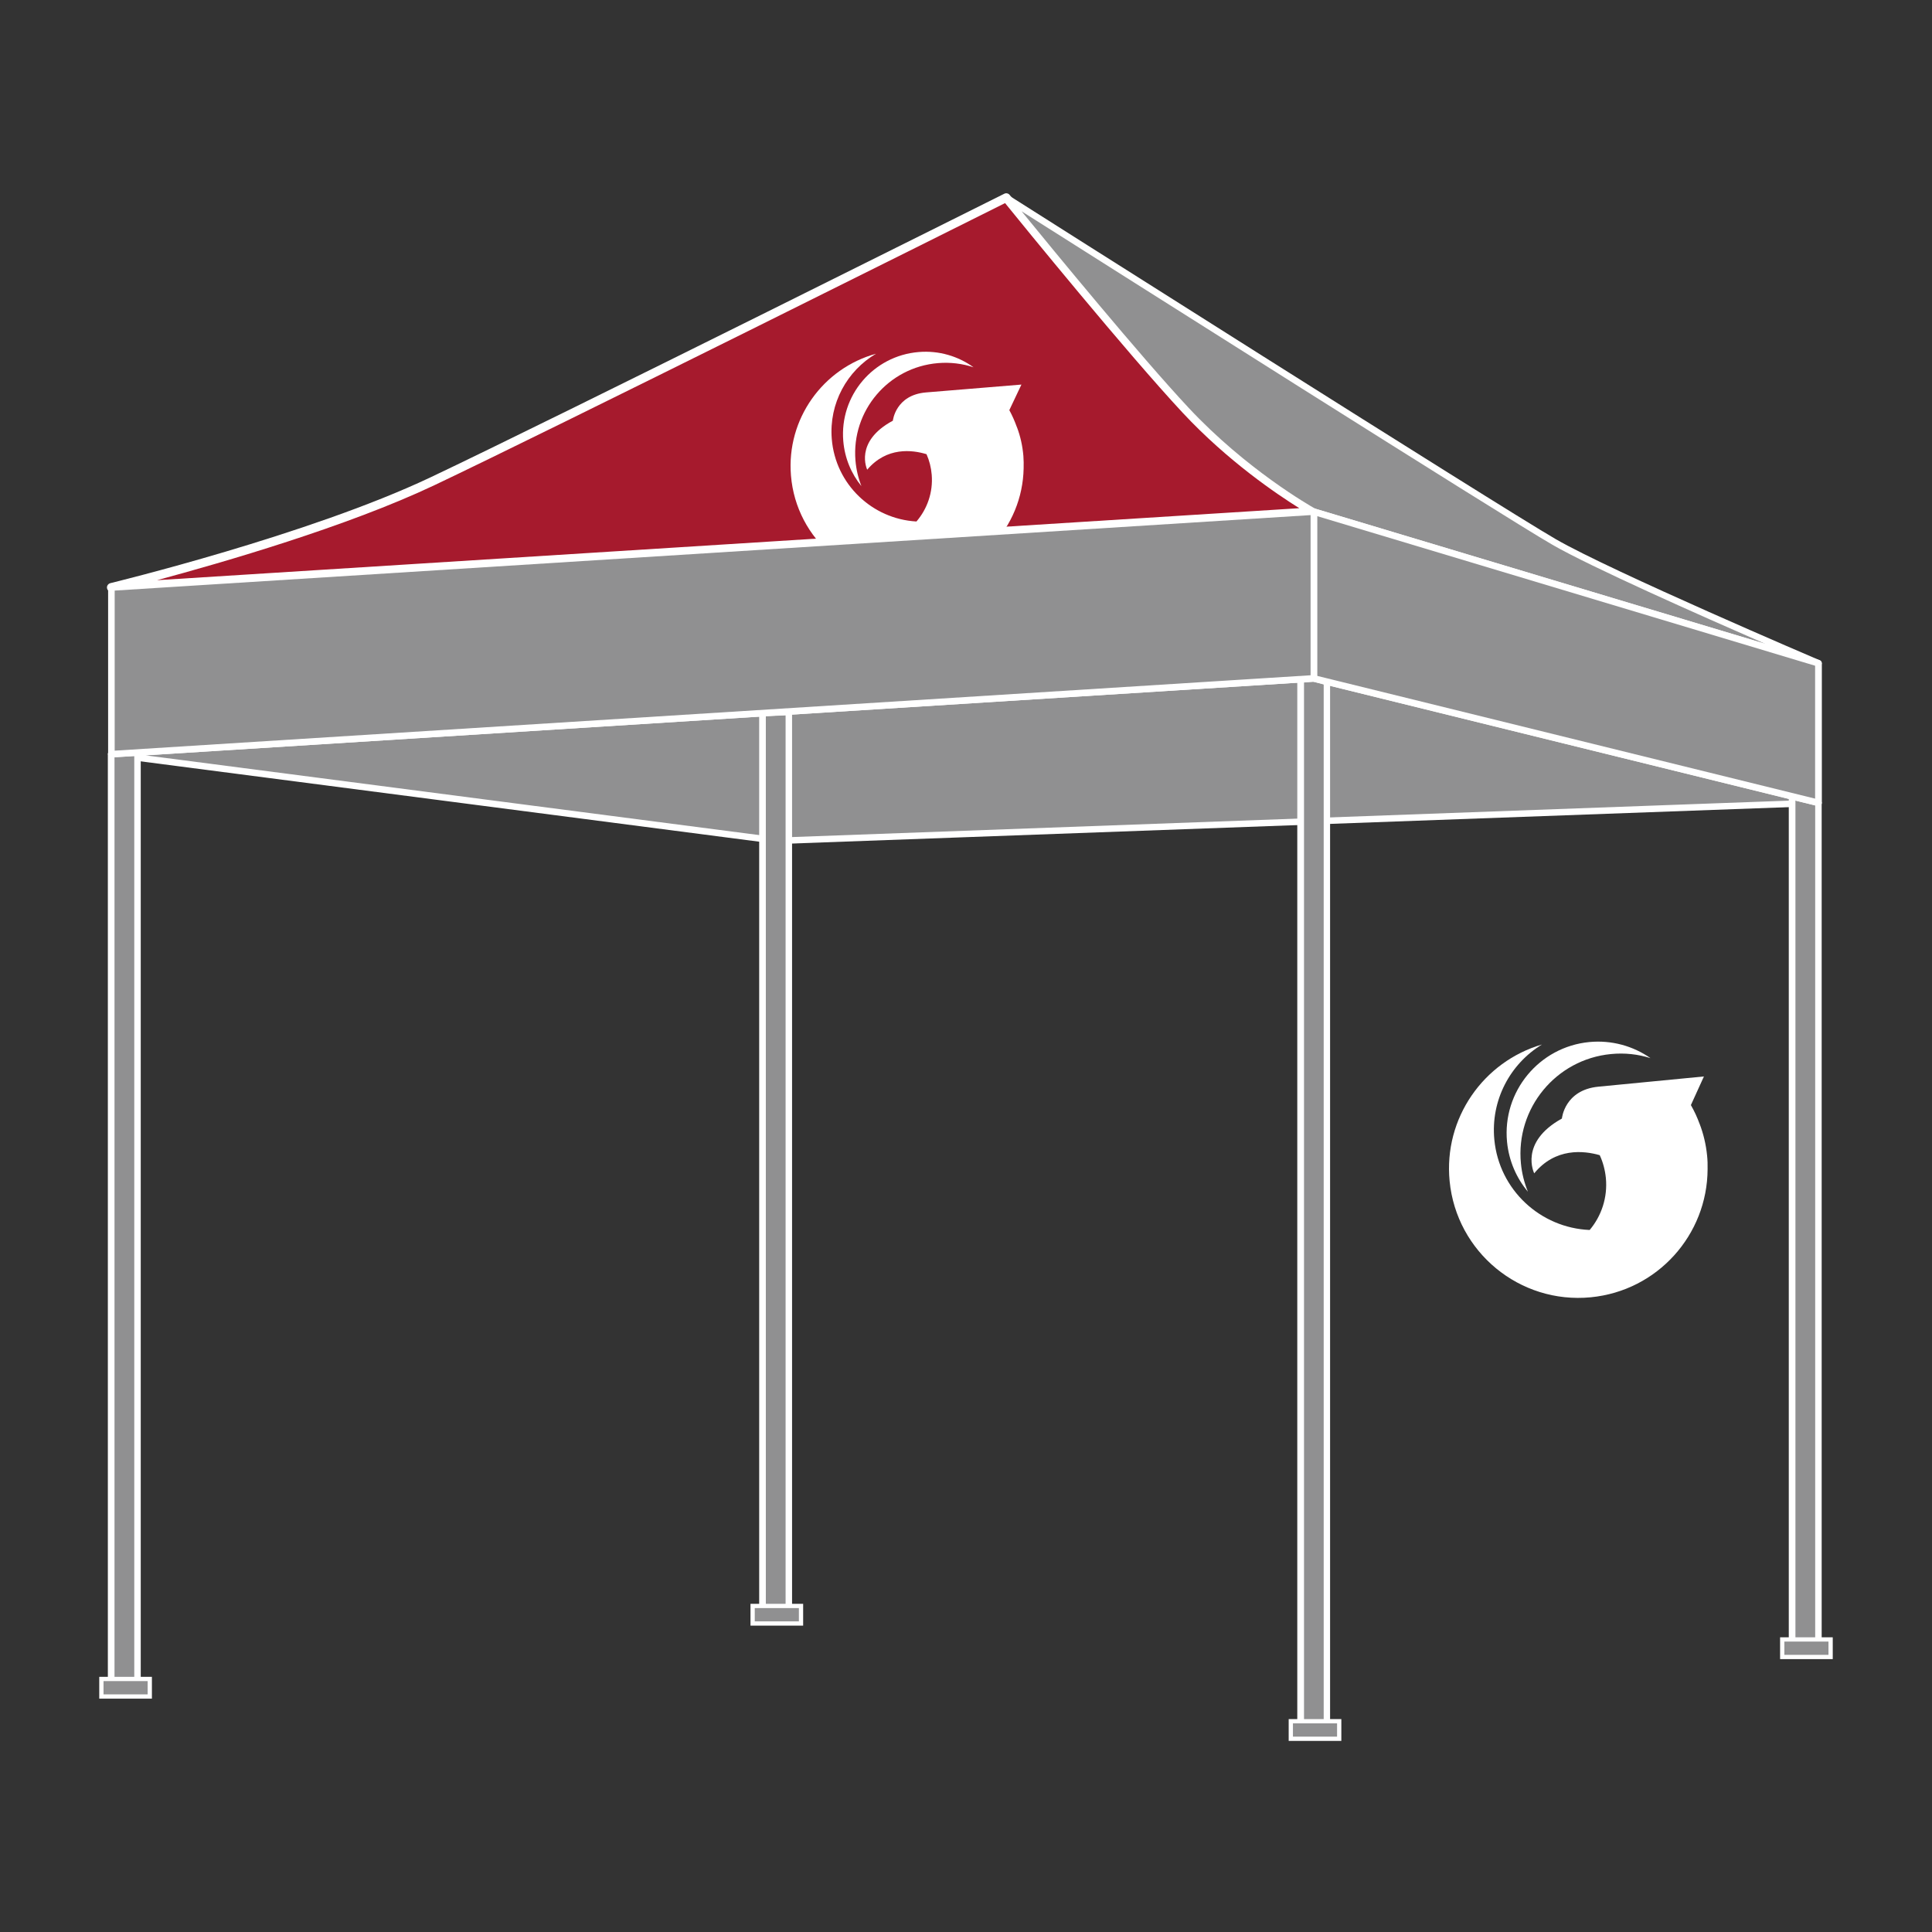
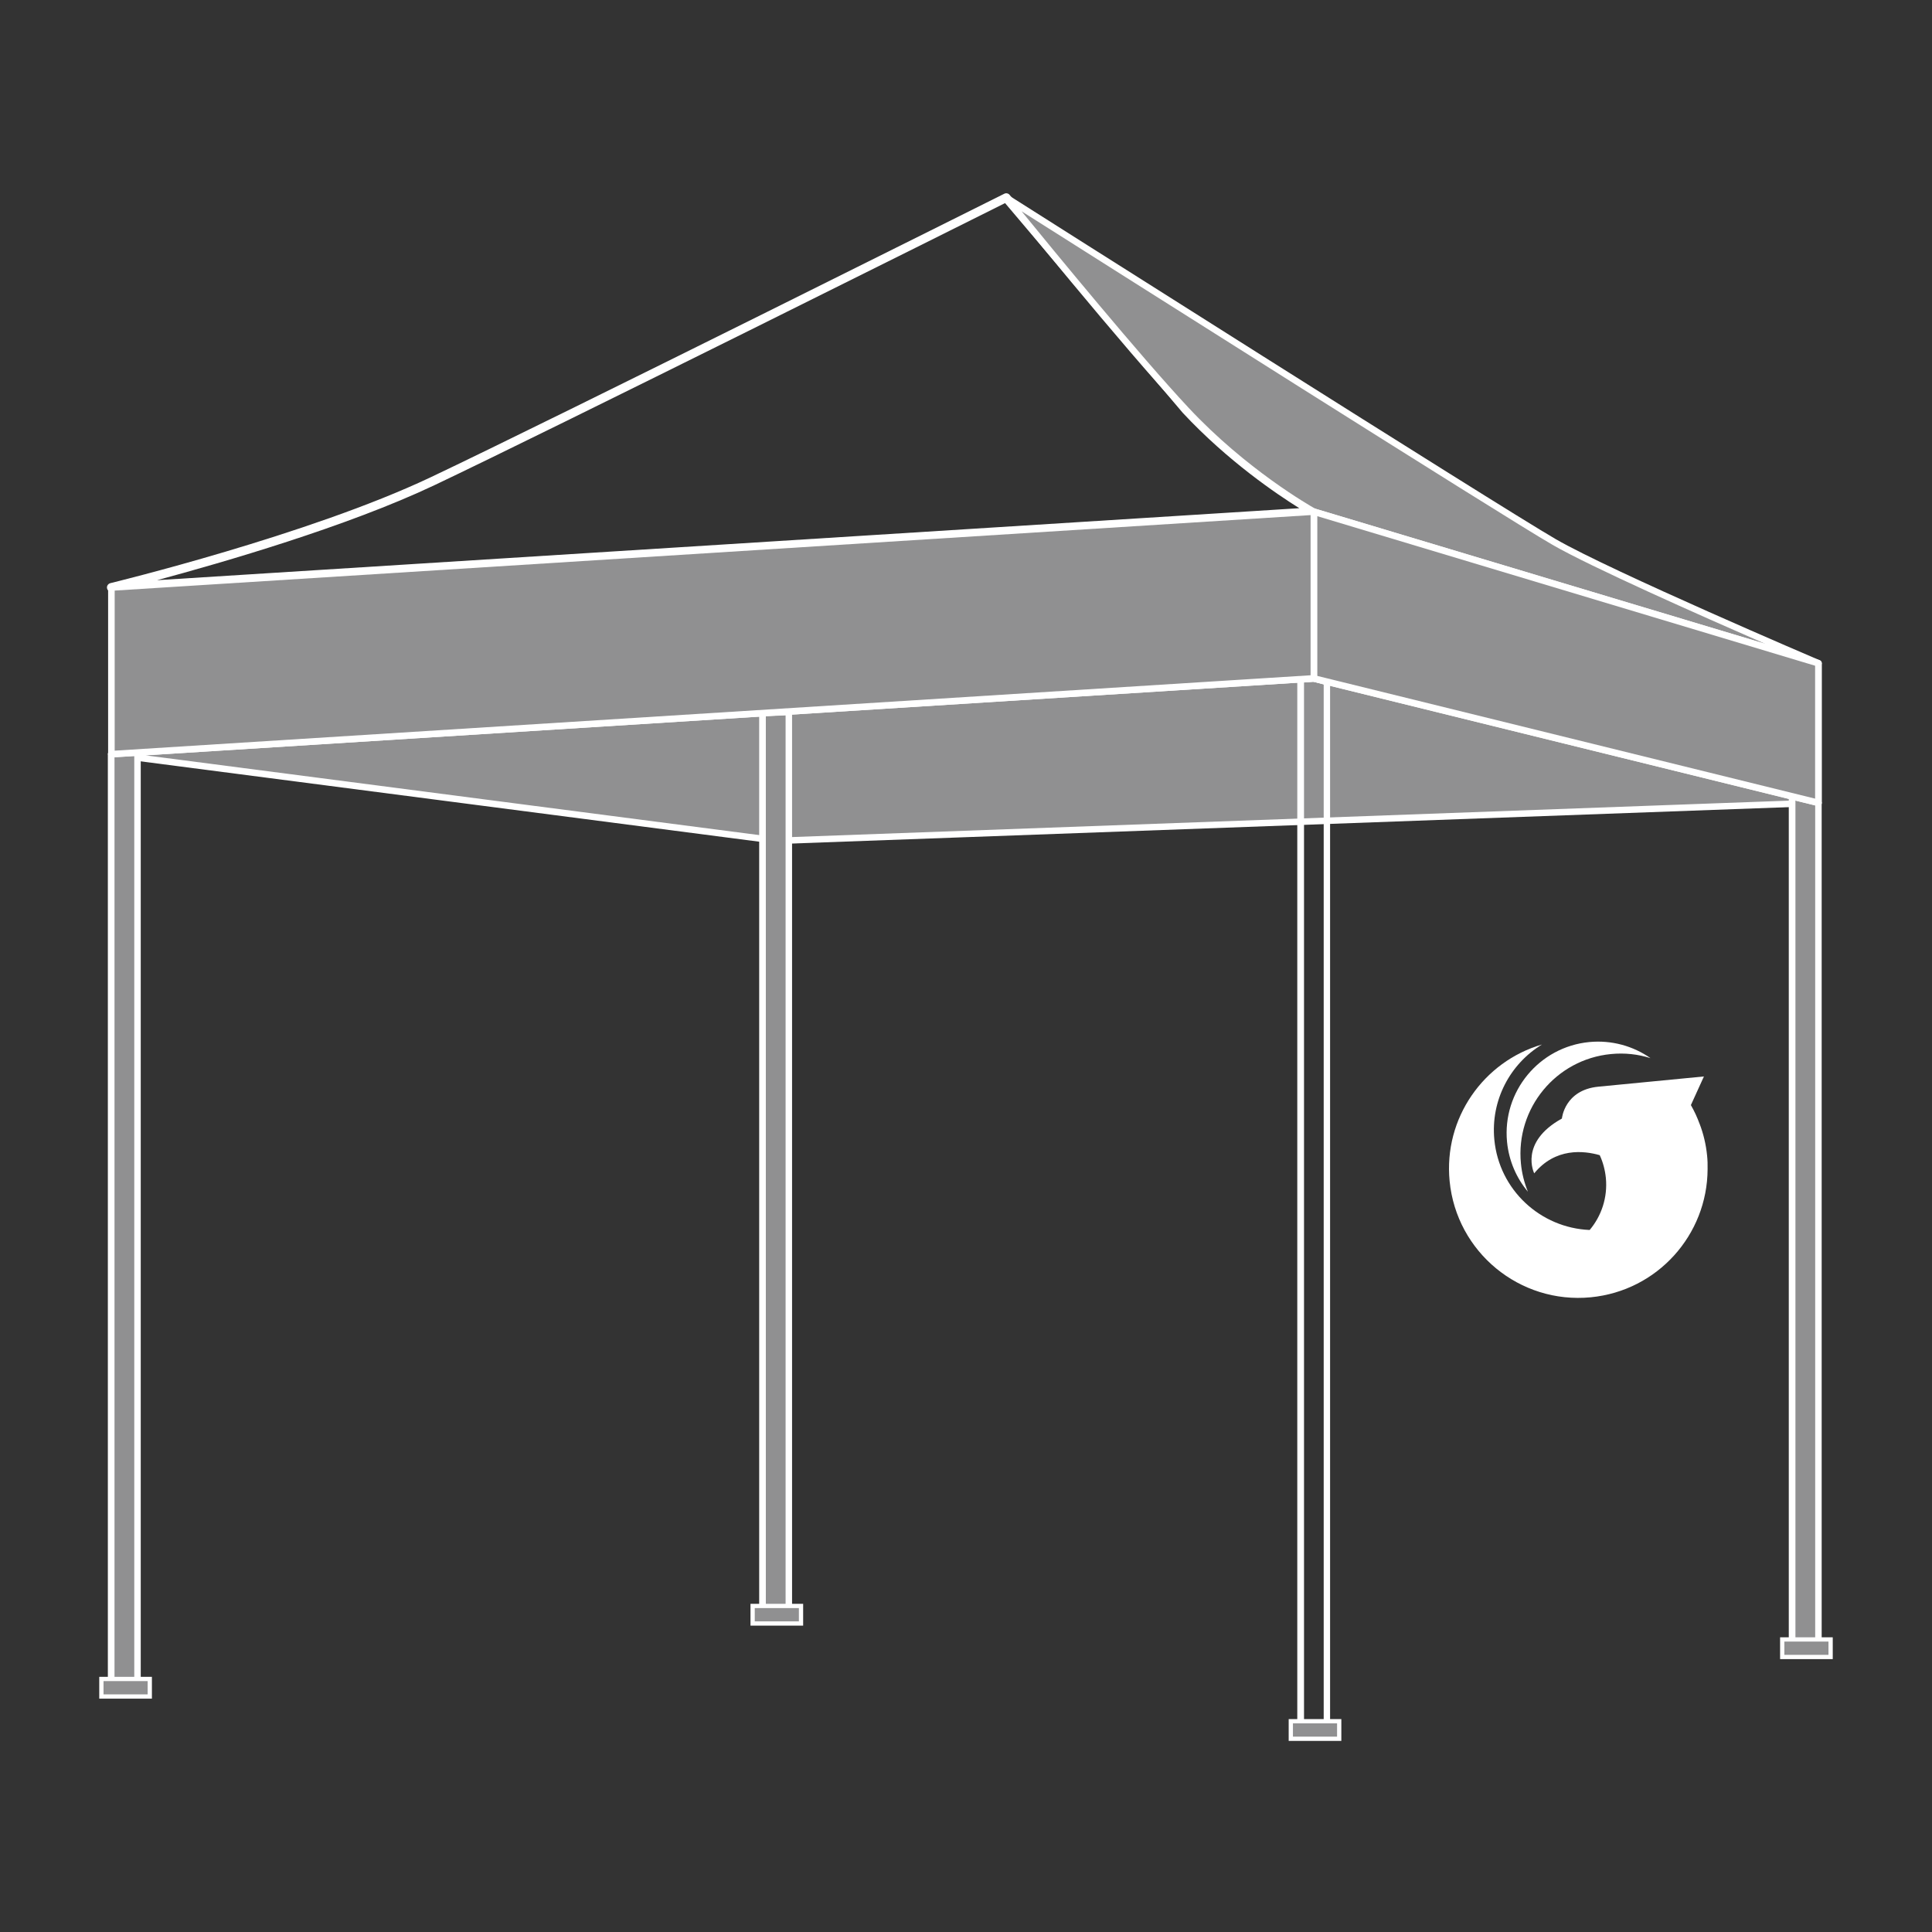
<svg xmlns="http://www.w3.org/2000/svg" id="Ebene_1" data-name="Ebene 1" viewBox="0 0 226.77 226.77">
  <rect x="0" y="0" width="226.77" height="226.77" fill="#333333" stroke="none" />
  <defs>
    <style>
      .cls-1 {
        stroke: #fff;
        stroke-miterlimit: 10;
        stroke-width: .5px;
      }

      .cls-1, .cls-2 {
        fill: #909091;
      }

      .cls-3 {
        fill: none;
      }

      .cls-3, .cls-4, .cls-2, .cls-5 {
        stroke-width: 0px;
      }

      .cls-4 {
        fill: #fff;
      }

      .cls-6 {
        clip-path: url(#clippath);
      }

      .cls-5 {
        fill: #a61a2d;
      }
    </style>
    <clipPath id="clippath">
-       <path class="cls-3" d="m139.21,48.11c-7.12-7.63-21.1-24.91-21.1-24.91,0,0-52.87,26.43-67.36,33.3-14.49,6.86-37.68,12.46-37.68,12.46l141.14-8.9s-7.88-4.32-15-11.95" />
-     </clipPath>
+       </clipPath>
  </defs>
  <g>
    <g>
-       <path class="cls-5" d="m139.21,48.11c-7.12-7.63-21.1-24.91-21.1-24.91,0,0-52.87,26.43-67.36,33.3-14.49,6.86-37.68,12.46-37.68,12.46l141.14-8.9s-7.88-4.32-15-11.95" />
-       <path class="cls-4" d="m13.07,69.47c-.25,0-.47-.19-.51-.44-.04-.26.13-.51.39-.58.23-.06,23.31-5.66,37.58-12.42,14.32-6.78,66.82-33.03,67.35-33.29.21-.11.48-.05.63.14.14.17,14.05,17.36,21.07,24.88,6.98,7.47,14.79,11.8,14.87,11.85.2.11.3.34.26.56-.05.22-.24.39-.47.4L13.1,69.47s-.02,0-.03,0ZM117.97,23.84c-4.74,2.37-53.31,26.63-67,33.12-10.19,4.83-24.81,9.06-32.54,11.14l134.08-8.45c-2.62-1.63-8.39-5.52-13.68-11.19h0c-6.51-6.98-18.91-22.21-20.86-24.62Z" />
+       <path class="cls-4" d="m13.07,69.47c-.25,0-.47-.19-.51-.44-.04-.26.13-.51.39-.58.23-.06,23.31-5.66,37.58-12.42,14.32-6.78,66.82-33.03,67.35-33.29.21-.11.48-.05.63.14.14.17,14.05,17.36,21.07,24.88,6.98,7.47,14.79,11.8,14.87,11.85.2.11.3.34.26.56-.05.22-.24.39-.47.4L13.1,69.47s-.02,0-.03,0ZM117.97,23.84c-4.74,2.37-53.31,26.63-67,33.12-10.19,4.83-24.81,9.06-32.54,11.14l134.08-8.45c-2.62-1.63-8.39-5.52-13.68-11.19h0Z" />
    </g>
    <polygon class="cls-2" points="13.07 88.52 91.3 98.69 213.44 94.23 154.21 79.63 13.07 88.52" />
    <path class="cls-4" d="m91.31,99.08l-78.29-10.17c-.2-.03-.34-.2-.34-.4,0-.2.16-.36.36-.37l141.14-8.9s.08,0,.12.01l59.23,14.6c.19.05.31.22.29.41s-.18.34-.37.35l-122.14,4.46Zm-74.22-10.42l74.25,9.65,119.32-4.36-56.49-13.93-137.08,8.64Z" />
-     <polygon class="cls-2" points="155.75 203.29 152.66 203.29 152.66 79.75 154.21 79.63 155.75 80.04 155.75 203.29" />
    <path class="cls-4" d="m155.75,203.68h-3.09c-.21,0-.39-.17-.39-.39v-123.54c0-.2.15-.37.35-.39l1.54-.12s.09,0,.13.01l1.54.41c.17.04.29.2.29.37v123.25c0,.21-.17.39-.39.39Zm-2.7-.77h2.32v-122.57l-1.19-.32-1.12.09v122.8Z" />
    <rect class="cls-1" x="151.51" y="202.03" width="5.68" height="2.06" />
    <polygon class="cls-2" points="92.59 189.76 89.5 189.76 89.5 83.68 92.59 83.57 92.59 189.76" />
    <path class="cls-4" d="m92.59,190.15h-3.09c-.21,0-.39-.17-.39-.39v-106.08c0-.21.16-.38.37-.39l3.09-.12c.08,0,.21.03.28.11.08.07.12.17.12.28v106.2c0,.21-.17.39-.39.39Zm-2.7-.77h2.32v-105.41l-2.32.09v105.32Z" />
    <rect class="cls-1" x="88.34" y="188.5" width="5.68" height="2.06" />
    <polygon class="cls-2" points="16.14 198.34 13.05 198.34 13.05 88.52 16.14 88.33 16.14 198.34" />
    <path class="cls-4" d="m16.14,198.72h-3.09c-.21,0-.39-.17-.39-.39v-109.81c0-.2.16-.37.36-.39l3.09-.19c.11,0,.21.03.29.1s.12.17.12.28v110c0,.21-.17.39-.39.39Zm-2.7-.77h2.32v-109.21l-2.32.14v109.06Z" />
    <rect class="cls-1" x="11.9" y="197.07" width="5.68" height="2.06" />
    <polygon class="cls-2" points="213.44 193.7 210.35 193.7 210.35 93.47 213.44 94.23 213.44 193.7" />
    <path class="cls-4" d="m213.44,194.08h-3.09c-.21,0-.39-.17-.39-.39v-100.22c0-.12.05-.23.15-.3s.22-.1.33-.07l3.09.76c.17.04.29.2.29.38v99.46c0,.21-.17.39-.39.39Zm-2.7-.77h2.32v-98.77l-2.32-.57v99.34Z" />
    <rect class="cls-1" x="209.19" y="192.43" width="5.68" height="2.06" />
    <path class="cls-2" d="m154.21,60.06l59.23,17.79s-24.4-10.42-31.01-14.23c-6.61-3.81-64.31-40.42-64.31-40.42,0,0,13.98,17.28,21.1,24.91,7.12,7.63,15,11.95,15,11.95" />
    <path class="cls-4" d="m213.44,78.24s-.07,0-.11-.02l-59.23-17.79s-.05-.02-.08-.03c-.08-.04-8.02-4.44-15.09-12.02-7.05-7.55-20.97-24.76-21.12-24.93-.12-.15-.11-.36.01-.5.13-.14.34-.17.5-.07.58.37,57.77,36.64,64.3,40.41,6.51,3.76,30.73,14.11,30.97,14.21.19.08.28.29.21.49-.06.16-.2.25-.36.25Zm-59.08-18.54l52.84,15.87c-7.7-3.36-20.48-9.03-24.97-11.62-5.84-3.37-52.07-32.66-62.32-39.15,3.8,4.66,13.93,16.99,19.59,23.05,6.76,7.24,14.29,11.53,14.86,11.85Z" />
    <polygon class="cls-2" points="154.21 60.06 154.21 79.63 213.44 94.23 213.44 77.85 154.21 60.06" />
    <path class="cls-4" d="m213.44,94.62s-.06,0-.09-.01l-59.23-14.6c-.17-.04-.29-.2-.29-.38v-19.57c0-.12.06-.24.16-.31.1-.07.22-.09.34-.06l59.23,17.79c.16.05.28.2.28.37v16.38c0,.12-.05.23-.15.3-.07.05-.15.08-.24.08Zm-58.84-15.29l58.45,14.41v-15.6l-58.45-17.56v18.75Z" />
    <polygon class="cls-2" points="13.07 68.95 13.07 88.52 154.21 79.63 154.21 60.06 13.07 68.95" />
    <path class="cls-4" d="m13.07,88.91c-.1,0-.19-.04-.26-.1-.08-.07-.12-.17-.12-.28v-19.57c0-.2.16-.37.36-.39l141.14-8.9c.1-.01.21.03.29.1.08.07.12.17.12.28v19.57c0,.2-.16.37-.36.39L13.1,88.91s-.02,0-.02,0Zm.39-19.6v18.8l140.37-8.85v-18.8L13.46,69.32Z" />
    <g class="cls-6">
      <g>
        <path class="cls-4" d="m119.36,50.14c-.25-.69-.54-1.36-.89-2l1.42-3-11.18.92c-3.6.29-3.91,3.32-3.91,3.32-4.6,2.47-3.01,5.75-3.01,5.75,2.29-2.7,5.28-2.33,6.96-1.82.33.74.54,1.55.61,2.41.17,2.08-.53,4.02-1.79,5.49-5.19-.29-9.51-4.36-9.94-9.69-.34-4.18,1.8-8,5.19-10-6.21,1.71-10.53,7.64-9.98,14.3.62,7.53,7.22,13.13,14.75,12.51,7.06-.58,12.43-6.43,12.56-13.36.02-.48,0-.97-.03-1.46-.1-1.18-.35-2.3-.75-3.36" />
        <path class="cls-4" d="m110.1,42.62c1.46-.12,2.87.06,4.17.49-1.8-1.3-4.06-1.99-6.44-1.79-5.33.44-9.29,5.11-8.85,10.44.17,2.02.94,3.84,2.13,5.3-.37-.94-.61-1.95-.7-3.01-.48-5.83,3.86-10.95,9.7-11.43" />
      </g>
    </g>
  </g>
  <g>
    <path class="cls-4" d="m199.49,131.91c-.28-.77-.62-1.5-1.02-2.2l1.53-3.36-12.39,1.2c-3.99.39-4.28,3.74-4.28,3.74-5.07,2.81-3.25,6.43-3.25,6.43,2.49-3.03,5.81-2.67,7.69-2.13.38.82.62,1.71.72,2.67.22,2.3-.52,4.47-1.9,6.11-5.76-.24-10.62-4.68-11.19-10.59-.45-4.64,1.86-8.91,5.59-11.18-6.86,2-11.56,8.65-10.84,16.03.81,8.34,8.23,14.45,16.57,13.64,7.83-.76,13.68-7.33,13.71-15.03.01-.54,0-1.08-.06-1.62-.13-1.3-.43-2.55-.88-3.72" />
    <path class="cls-4" d="m189.09,123.72c1.61-.16,3.18.02,4.64.48-2.02-1.41-4.53-2.14-7.18-1.89-5.9.57-10.23,5.82-9.66,11.72.22,2.24,1.11,4.25,2.45,5.85-.42-1.04-.71-2.15-.82-3.32-.63-6.47,4.11-12.22,10.57-12.84" />
  </g>
</svg>